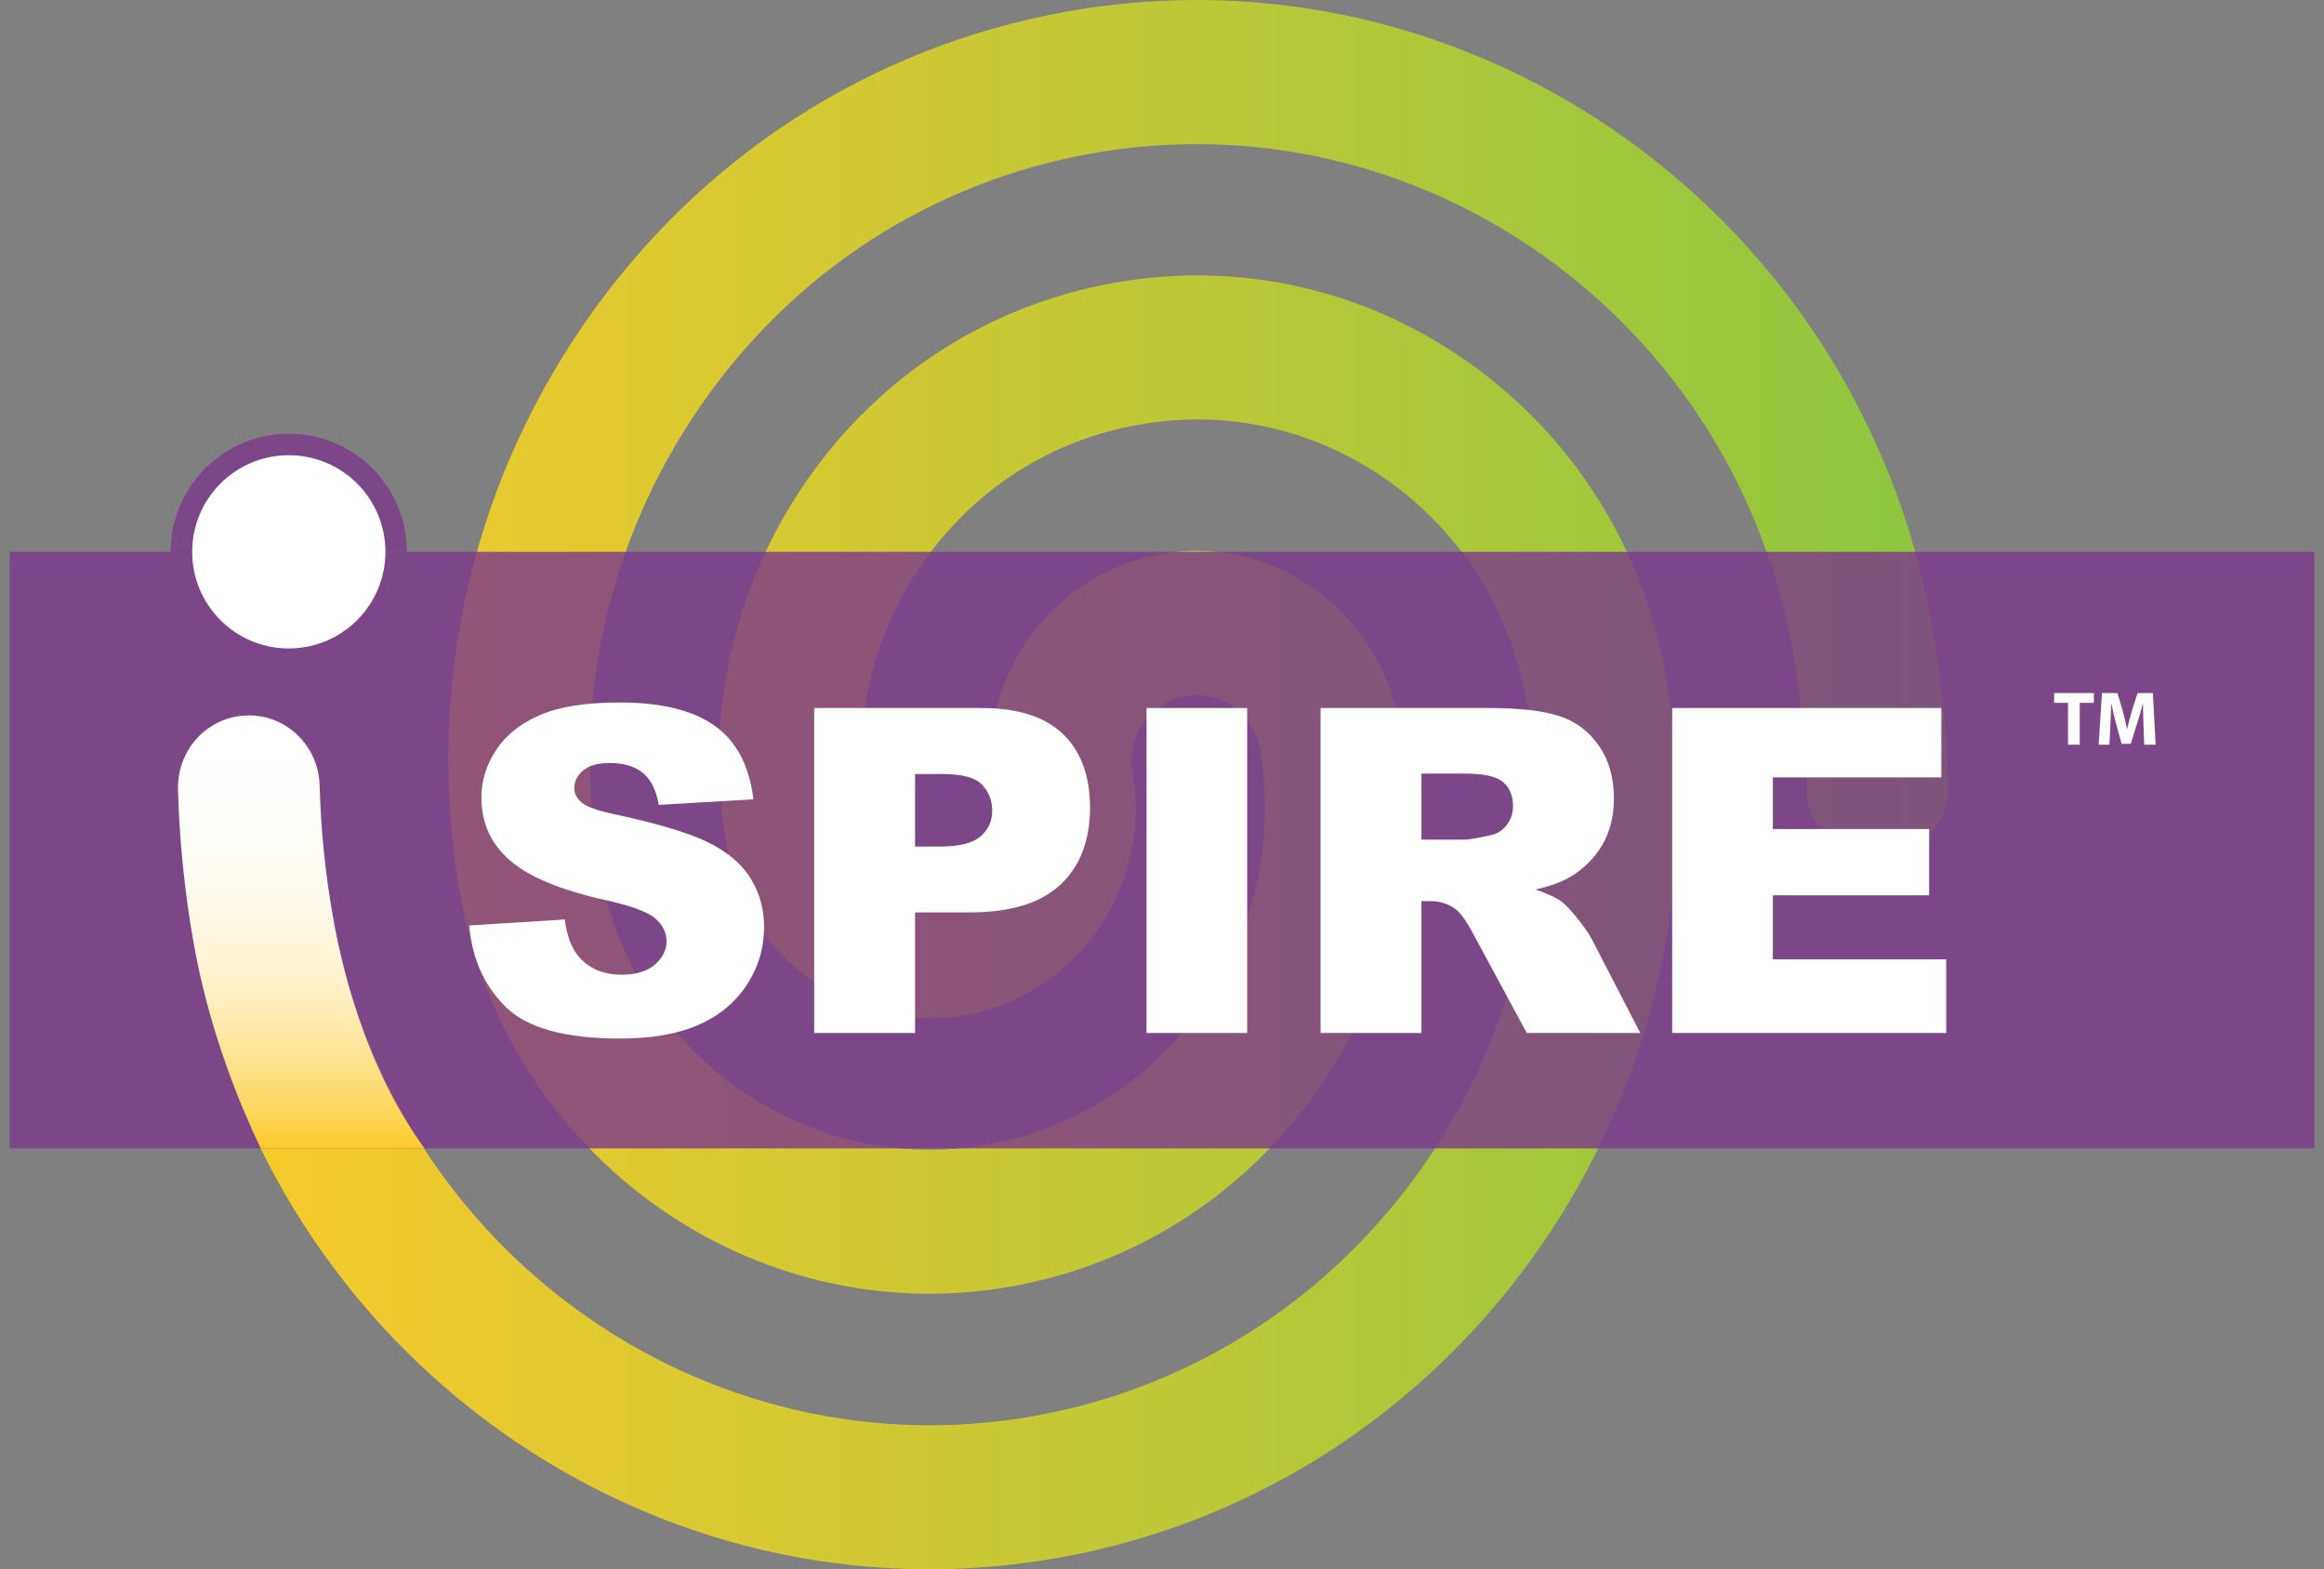
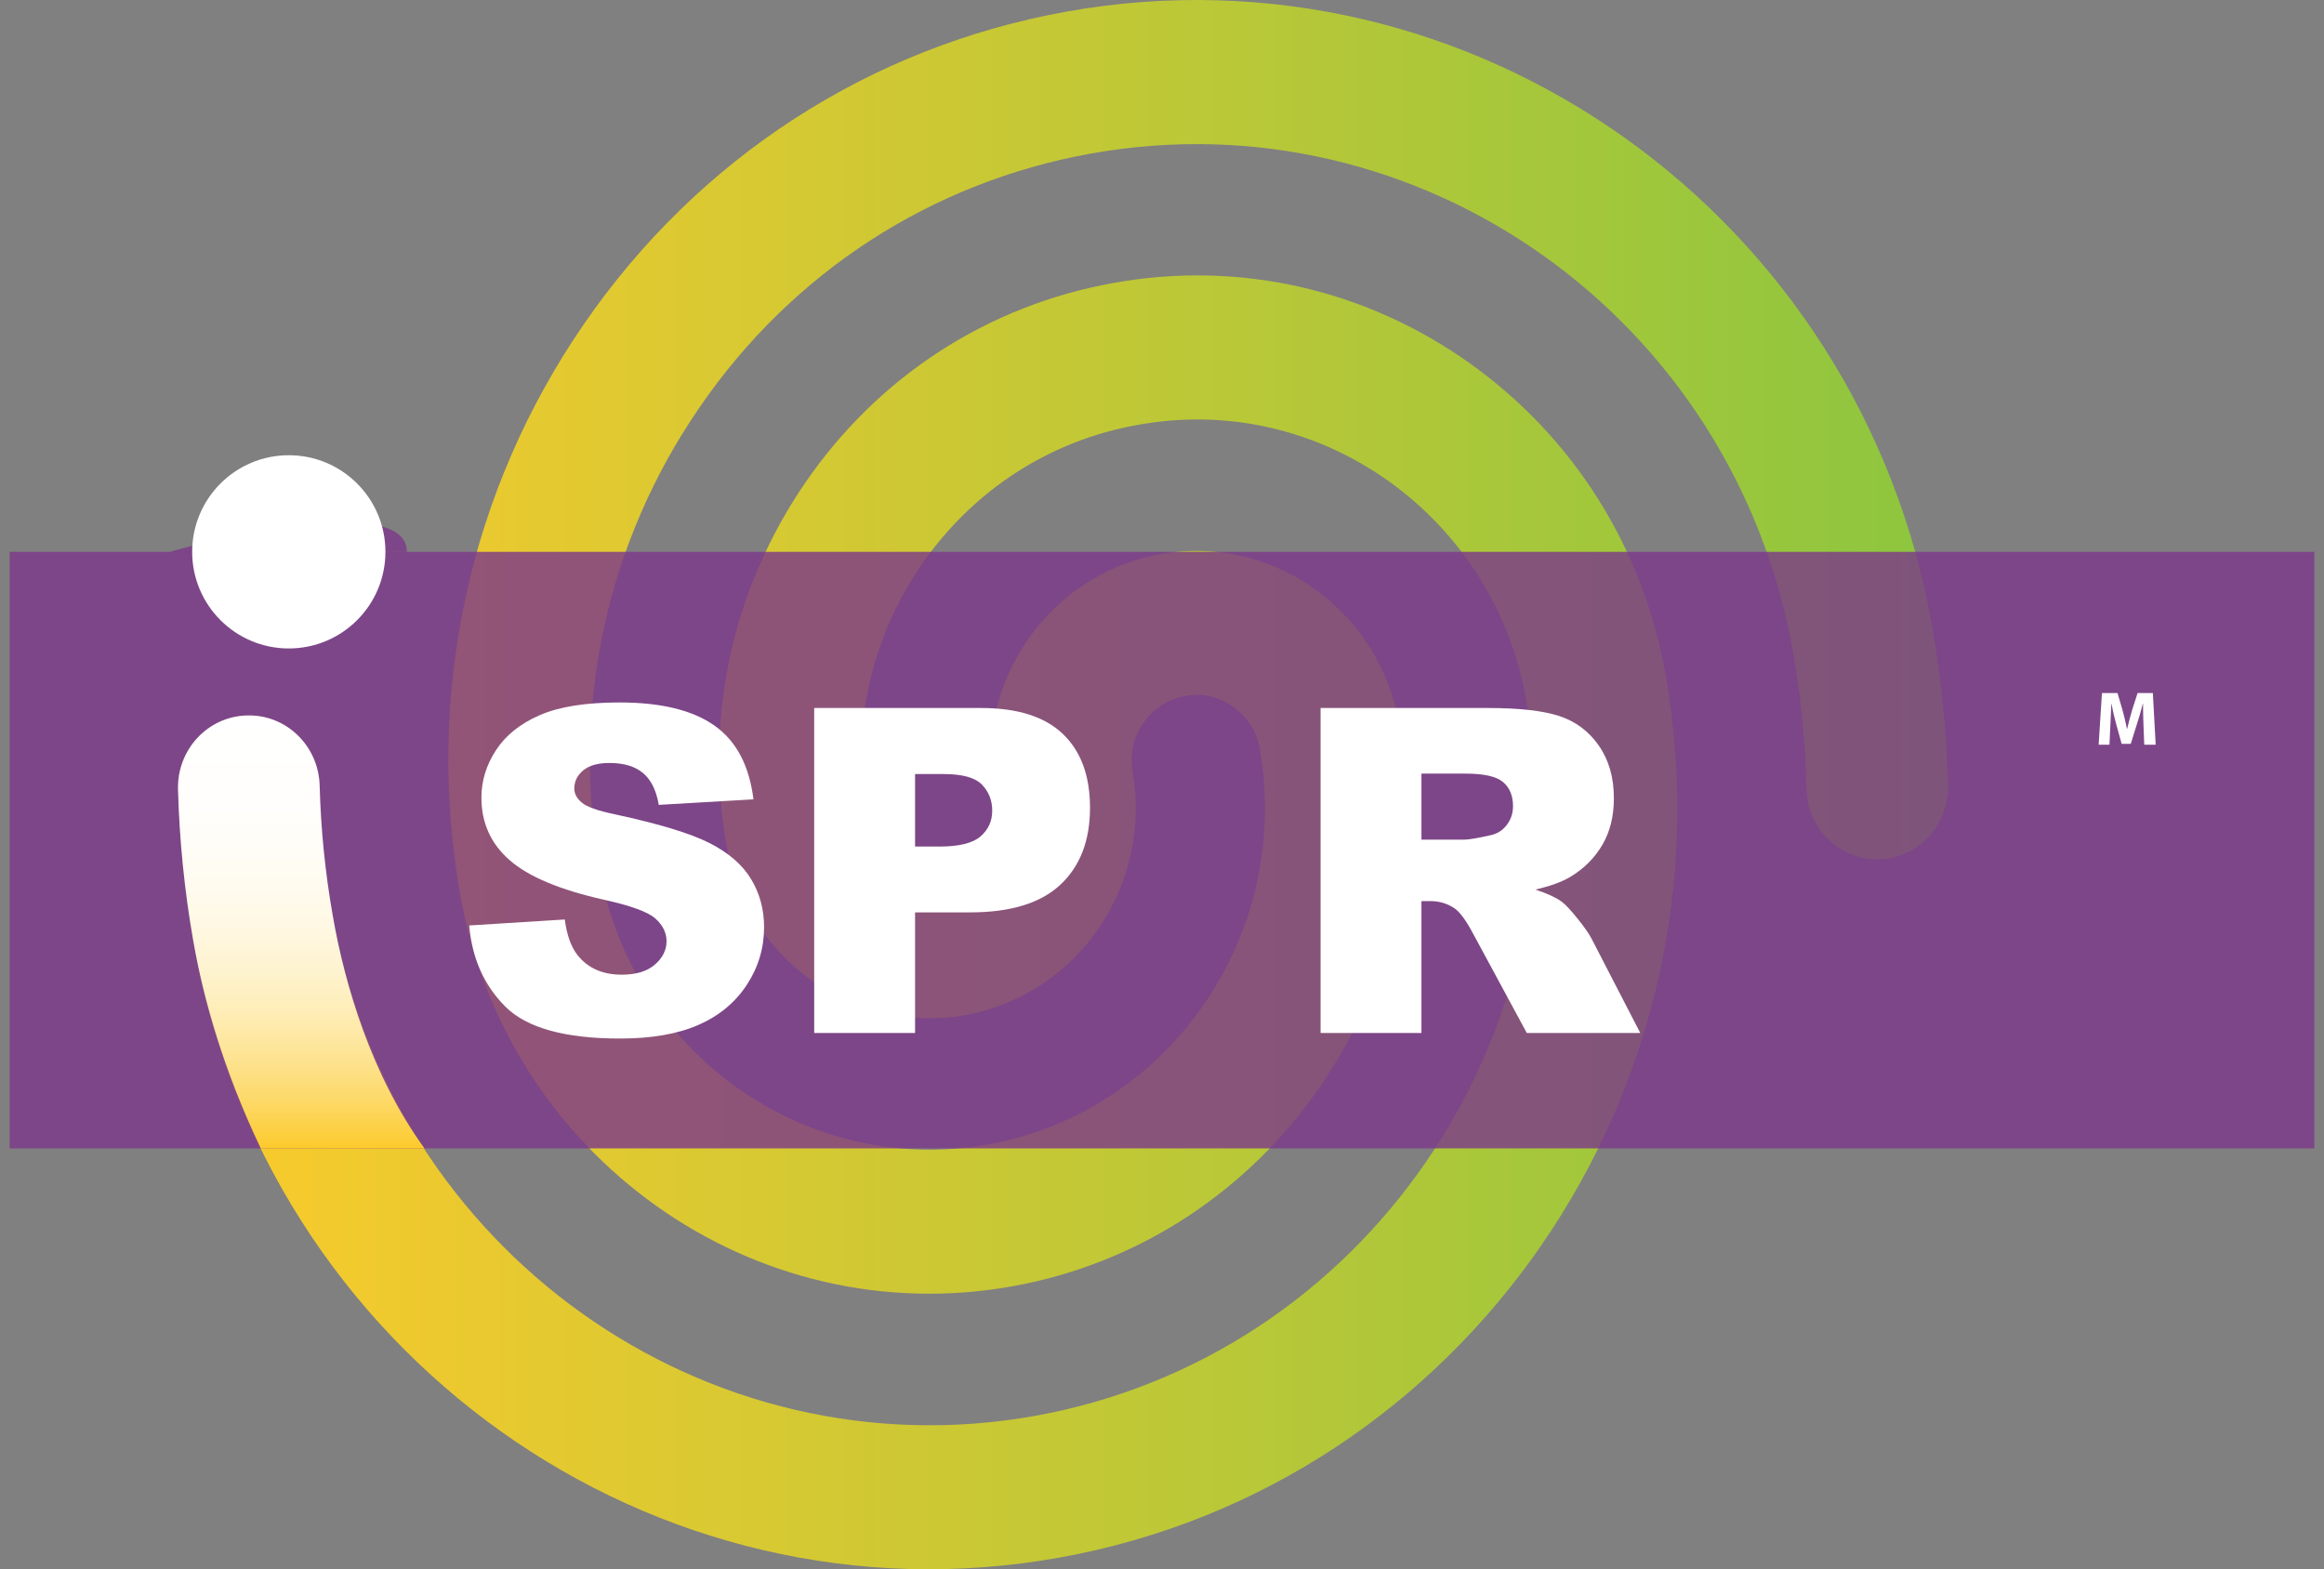
<svg xmlns="http://www.w3.org/2000/svg" version="1.1" id="Layer_1" x="0px" y="0px" width="240.562px" height="162.457px" viewBox="0 0 240.562 162.457" enable-background="new 0 0 240.562 162.457" xml:space="preserve">
  <rect x="0" y="0" width="240.562" height="162.457" fill="#808080" stroke="none" />
  <g id="Spiral_copy">
    <linearGradient id="SVGID_1_" gradientUnits="userSpaceOnUse" x1="289.424" y1="-278.771" x2="472.645" y2="-278.771" gradientTransform="matrix(1 0 0 -1 -271 -197.543)">
      <stop offset="0" style="stop-color:#FCCA2C" />
      <stop offset="1" style="stop-color:#8CC63F" />
    </linearGradient>
    <path fill="url(#SVGID_1_)" d="M110.382,1.205C90.023,4.862,72.271,16.36,60.427,33.573C48.567,50.824,44.009,71.707,47.603,92.432   c4.727,27.26,30.388,45.545,57.178,40.729c26.817-4.802,44.79-30.894,40.054-58.175c-0.983-5.726-4.102-10.7-8.781-14.024   c-4.654-3.321-10.324-4.599-15.937-3.602c-5.619,1.023-10.512,4.194-13.778,8.926c-3.266,4.768-4.515,10.532-3.526,16.233   c0.626,3.686-1.802,7.231-5.421,7.879c-3.639,0.648-7.113-1.825-7.75-5.518c-1.62-9.269,0.431-18.666,5.735-26.402   c5.328-7.725,13.271-12.883,22.421-14.496c9.12-1.657,18.341,0.415,25.947,5.829c7.574,5.423,12.655,13.521,14.257,22.808   c6.014,34.678-16.815,67.846-50.885,73.959c-34.068,6.094-66.684-17.131-72.671-51.78c-0.792-4.486-1.241-9.009-1.359-13.501   c-0.125-4.12-3.489-7.364-7.541-7.231c-4.043,0.109-7.225,3.535-7.119,7.654c0.142,5.21,0.663,10.468,1.576,15.663   c7.42,42.761,47.641,71.421,89.66,63.863c42.023-7.526,70.195-48.458,62.779-91.205c-2.279-13.224-9.51-24.741-20.311-32.44   c-10.811-7.696-23.903-10.646-36.869-8.307c-12.997,2.323-24.322,9.645-31.879,20.638c-7.562,11.002-10.479,24.338-8.187,37.527   c2.052,11.795,13.132,19.698,24.722,17.634c11.593-2.097,19.36-13.367,17.322-25.155c-0.328-1.797,0.073-3.605,1.108-5.084   c1.022-1.493,2.569-2.486,4.324-2.8c1.755-0.324,3.525,0.069,4.987,1.116c1.46,1.049,2.456,2.61,2.749,4.389   c3.311,19.185-9.313,37.543-28.164,40.922c-18.849,3.365-36.894-9.463-40.206-28.631c-2.927-16.809,0.778-33.754,10.393-47.706   c9.599-13.979,24-23.29,40.492-26.247C147.009,9.784,179.608,33,185.622,67.683c0.799,4.598,1.26,9.327,1.369,13.998   c0.094,4.114,3.436,7.364,7.493,7.276c4.032-0.088,7.251-3.505,7.159-7.633c-0.133-5.424-0.675-10.888-1.595-16.237   C192.632,22.314,152.428-6.337,110.382,1.205" />
  </g>
  <g id="Rectangle">
    <rect x="1" y="57.128" opacity="0.8" fill="#7C3789" enable-background="new    " width="238.562" height="61.756" />
  </g>
  <g id="i_letter">
    <linearGradient id="SVGID_2_" gradientUnits="userSpaceOnUse" x1="302.181" y1="-316.428" x2="302.181" y2="-271.607" gradientTransform="matrix(1 0 0 -1 -271 -197.543)">
      <stop offset="0" style="stop-color:#FCCA2C" />
      <stop offset="0.026" style="stop-color:#FCCE3B" />
      <stop offset="0.113" style="stop-color:#FDD969" />
      <stop offset="0.206" style="stop-color:#FDE391" />
      <stop offset="0.304" style="stop-color:#FEECB3" />
      <stop offset="0.407" style="stop-color:#FEF3CF" />
      <stop offset="0.519" style="stop-color:#FFF8E4" />
      <stop offset="0.642" style="stop-color:#FFFCF3" />
      <stop offset="0.785" style="stop-color:#FFFEFC" />
      <stop offset="1" style="stop-color:#FFFFFF" />
    </linearGradient>
    <path fill="url(#SVGID_2_)" d="M43.94,118.884C38.493,111.407,35.689,102,34.446,94.8c-0.792-4.485-1.241-9.009-1.359-13.501   c-0.125-4.12-3.489-7.364-7.541-7.231c-4.043,0.109-7.225,3.535-7.119,7.654c0.142,5.209,0.663,10.467,1.576,15.663   c1.06,6.1,3.161,13.443,6.992,21.501L43.94,118.884z" />
    <path fill="#FCCA2C" d="M41.401,114.756" />
-     <path fill="#FFFFFF" d="M-1,58.155" />
  </g>
  <g id="i_dot_copy_2">
    <g opacity="0.8">
-       <path fill="#7C3789" d="M42.119,57.128c0,0-24.597,0.174-24.45,0c0-6.752,5.474-12.225,12.226-12.225S42.119,50.375,42.119,57.128    z" />
+       <path fill="#7C3789" d="M42.119,57.128c0,0-24.597,0.174-24.45,0S42.119,50.375,42.119,57.128    z" />
    </g>
  </g>
  <g id="i_dot_copy">
    <circle fill="#FFFFFF" cx="29.894" cy="57.128" r="10.002" />
  </g>
  <g id="TM">
    <g>
-       <path fill="#FFFFFF" d="M214.066,72.762h-1.437v-1.016h4.11v1.016h-1.46v4.332h-1.214V72.762L214.066,72.762z" />
      <path fill="#FFFFFF" d="M221.876,75.047c-0.023-0.643-0.048-1.42-0.048-2.198h-0.022c-0.167,0.683-0.39,1.444-0.596,2.071    l-0.65,2.086h-0.944l-0.571-2.071c-0.175-0.627-0.356-1.389-0.483-2.087h-0.017c-0.031,0.722-0.056,1.547-0.095,2.214    l-0.095,2.031h-1.119l0.341-5.348h1.611l0.523,1.785c0.167,0.619,0.333,1.285,0.452,1.912h0.024    c0.15-0.619,0.333-1.325,0.508-1.92l0.571-1.777h1.579l0.294,5.348h-1.184L221.876,75.047z" />
    </g>
  </g>
  <g>
    <path fill="#FFFFFF" d="M48.57,95.807l9.891-0.619c0.214,1.606,0.65,2.83,1.308,3.672c1.071,1.361,2.601,2.043,4.59,2.043   c1.484,0,2.627-0.348,3.431-1.045c0.803-0.695,1.205-1.503,1.205-2.421c0-0.872-0.383-1.652-1.147-2.341   c-0.765-0.688-2.54-1.338-5.324-1.951c-4.56-1.024-7.811-2.387-9.753-4.084c-1.958-1.699-2.938-3.863-2.938-6.495   c0-1.729,0.501-3.362,1.503-4.899c1.002-1.538,2.509-2.746,4.521-3.626c2.011-0.88,4.769-1.32,8.273-1.32   c4.299,0,7.577,0.8,9.833,2.398c2.257,1.599,3.599,4.143,4.028,7.631l-9.799,0.573c-0.26-1.514-0.807-2.616-1.641-3.304   c-0.834-0.688-1.985-1.033-3.454-1.033c-1.209,0-2.119,0.256-2.731,0.769c-0.612,0.513-0.918,1.136-0.918,1.871   c0,0.536,0.252,1.018,0.757,1.446c0.489,0.443,1.652,0.857,3.488,1.239c4.544,0.979,7.799,1.97,9.765,2.972   s3.396,2.246,4.292,3.729c0.895,1.484,1.342,3.144,1.342,4.979c0,2.158-0.597,4.146-1.79,5.967   c-1.193,1.821-2.861,3.202-5.003,4.143c-2.142,0.941-4.842,1.412-8.101,1.412c-5.722,0-9.685-1.102-11.888-3.305   S48.86,99.203,48.57,95.807z" />
    <path fill="#FFFFFF" d="M84.279,73.294h17.281c3.764,0,6.583,0.895,8.457,2.685s2.812,4.337,2.812,7.642   c0,3.396-1.021,6.051-3.063,7.963c-2.043,1.913-5.16,2.869-9.352,2.869H94.72v12.484H84.279V73.294z M94.72,87.637h2.547   c2.004,0,3.412-0.348,4.223-1.044c0.811-0.696,1.216-1.587,1.216-2.673c0-1.057-0.352-1.951-1.056-2.686   c-0.704-0.734-2.027-1.102-3.97-1.102h-2.96V87.637z" />
-     <path fill="#FFFFFF" d="M118.679,73.294h10.419v33.644h-10.419V73.294z" />
    <path fill="#FFFFFF" d="M136.695,106.938V73.294h17.326c3.213,0,5.668,0.275,7.367,0.826c1.697,0.551,3.066,1.572,4.107,3.063   c1.04,1.492,1.561,3.309,1.561,5.451c0,1.866-0.398,3.477-1.193,4.83c-0.797,1.354-1.892,2.452-3.284,3.293   c-0.888,0.536-2.104,0.98-3.651,1.332c1.238,0.413,2.141,0.826,2.707,1.24c0.382,0.275,0.936,0.865,1.662,1.769   s1.212,1.601,1.456,2.091l5.034,9.748h-11.746l-5.557-10.281c-0.705-1.331-1.332-2.195-1.883-2.594   c-0.75-0.52-1.599-0.779-2.547-0.779h-0.918v13.654H136.695z M147.136,86.926h4.383c0.475,0,1.393-0.152,2.754-0.459   c0.689-0.138,1.252-0.489,1.688-1.056c0.436-0.565,0.654-1.216,0.654-1.95c0-1.086-0.345-1.92-1.033-2.502   c-0.688-0.581-1.981-0.872-3.879-0.872h-4.566V86.926z" />
-     <path fill="#FFFFFF" d="M173.092,73.294h27.861v7.183h-17.441v5.347h16.179v6.861h-16.179v6.633h17.945v7.619h-28.365V73.294z" />
  </g>
</svg>